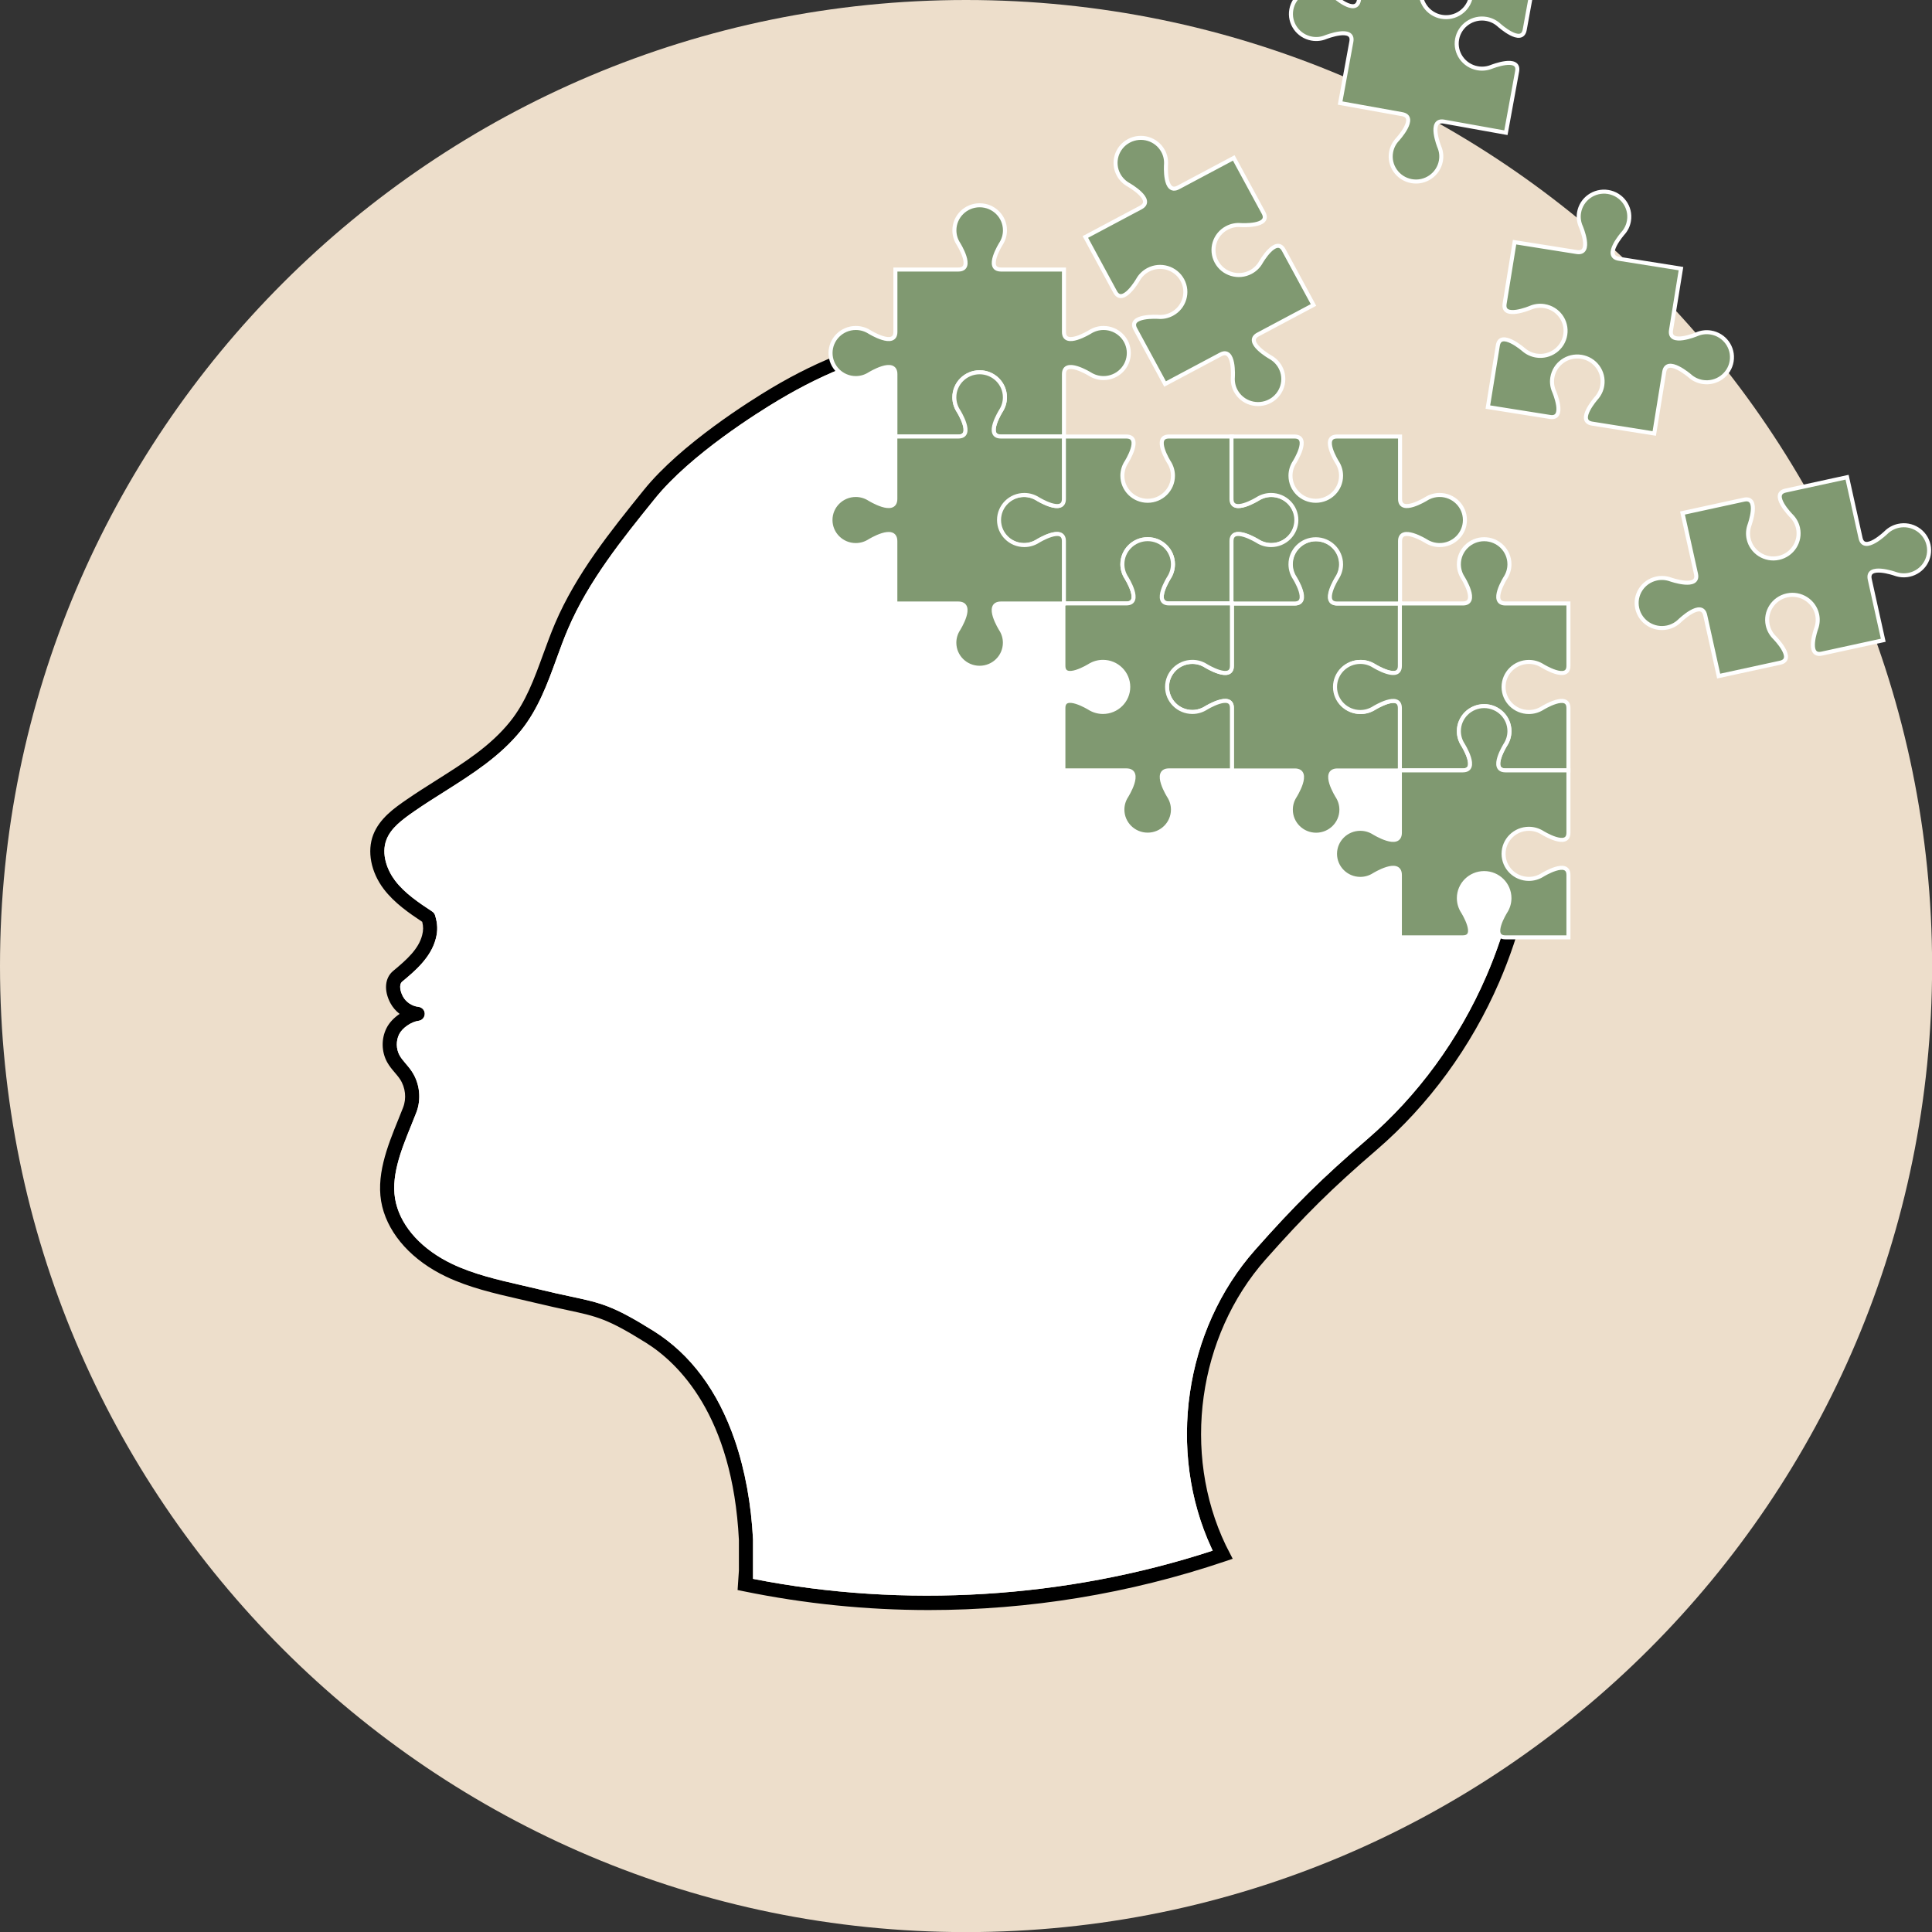
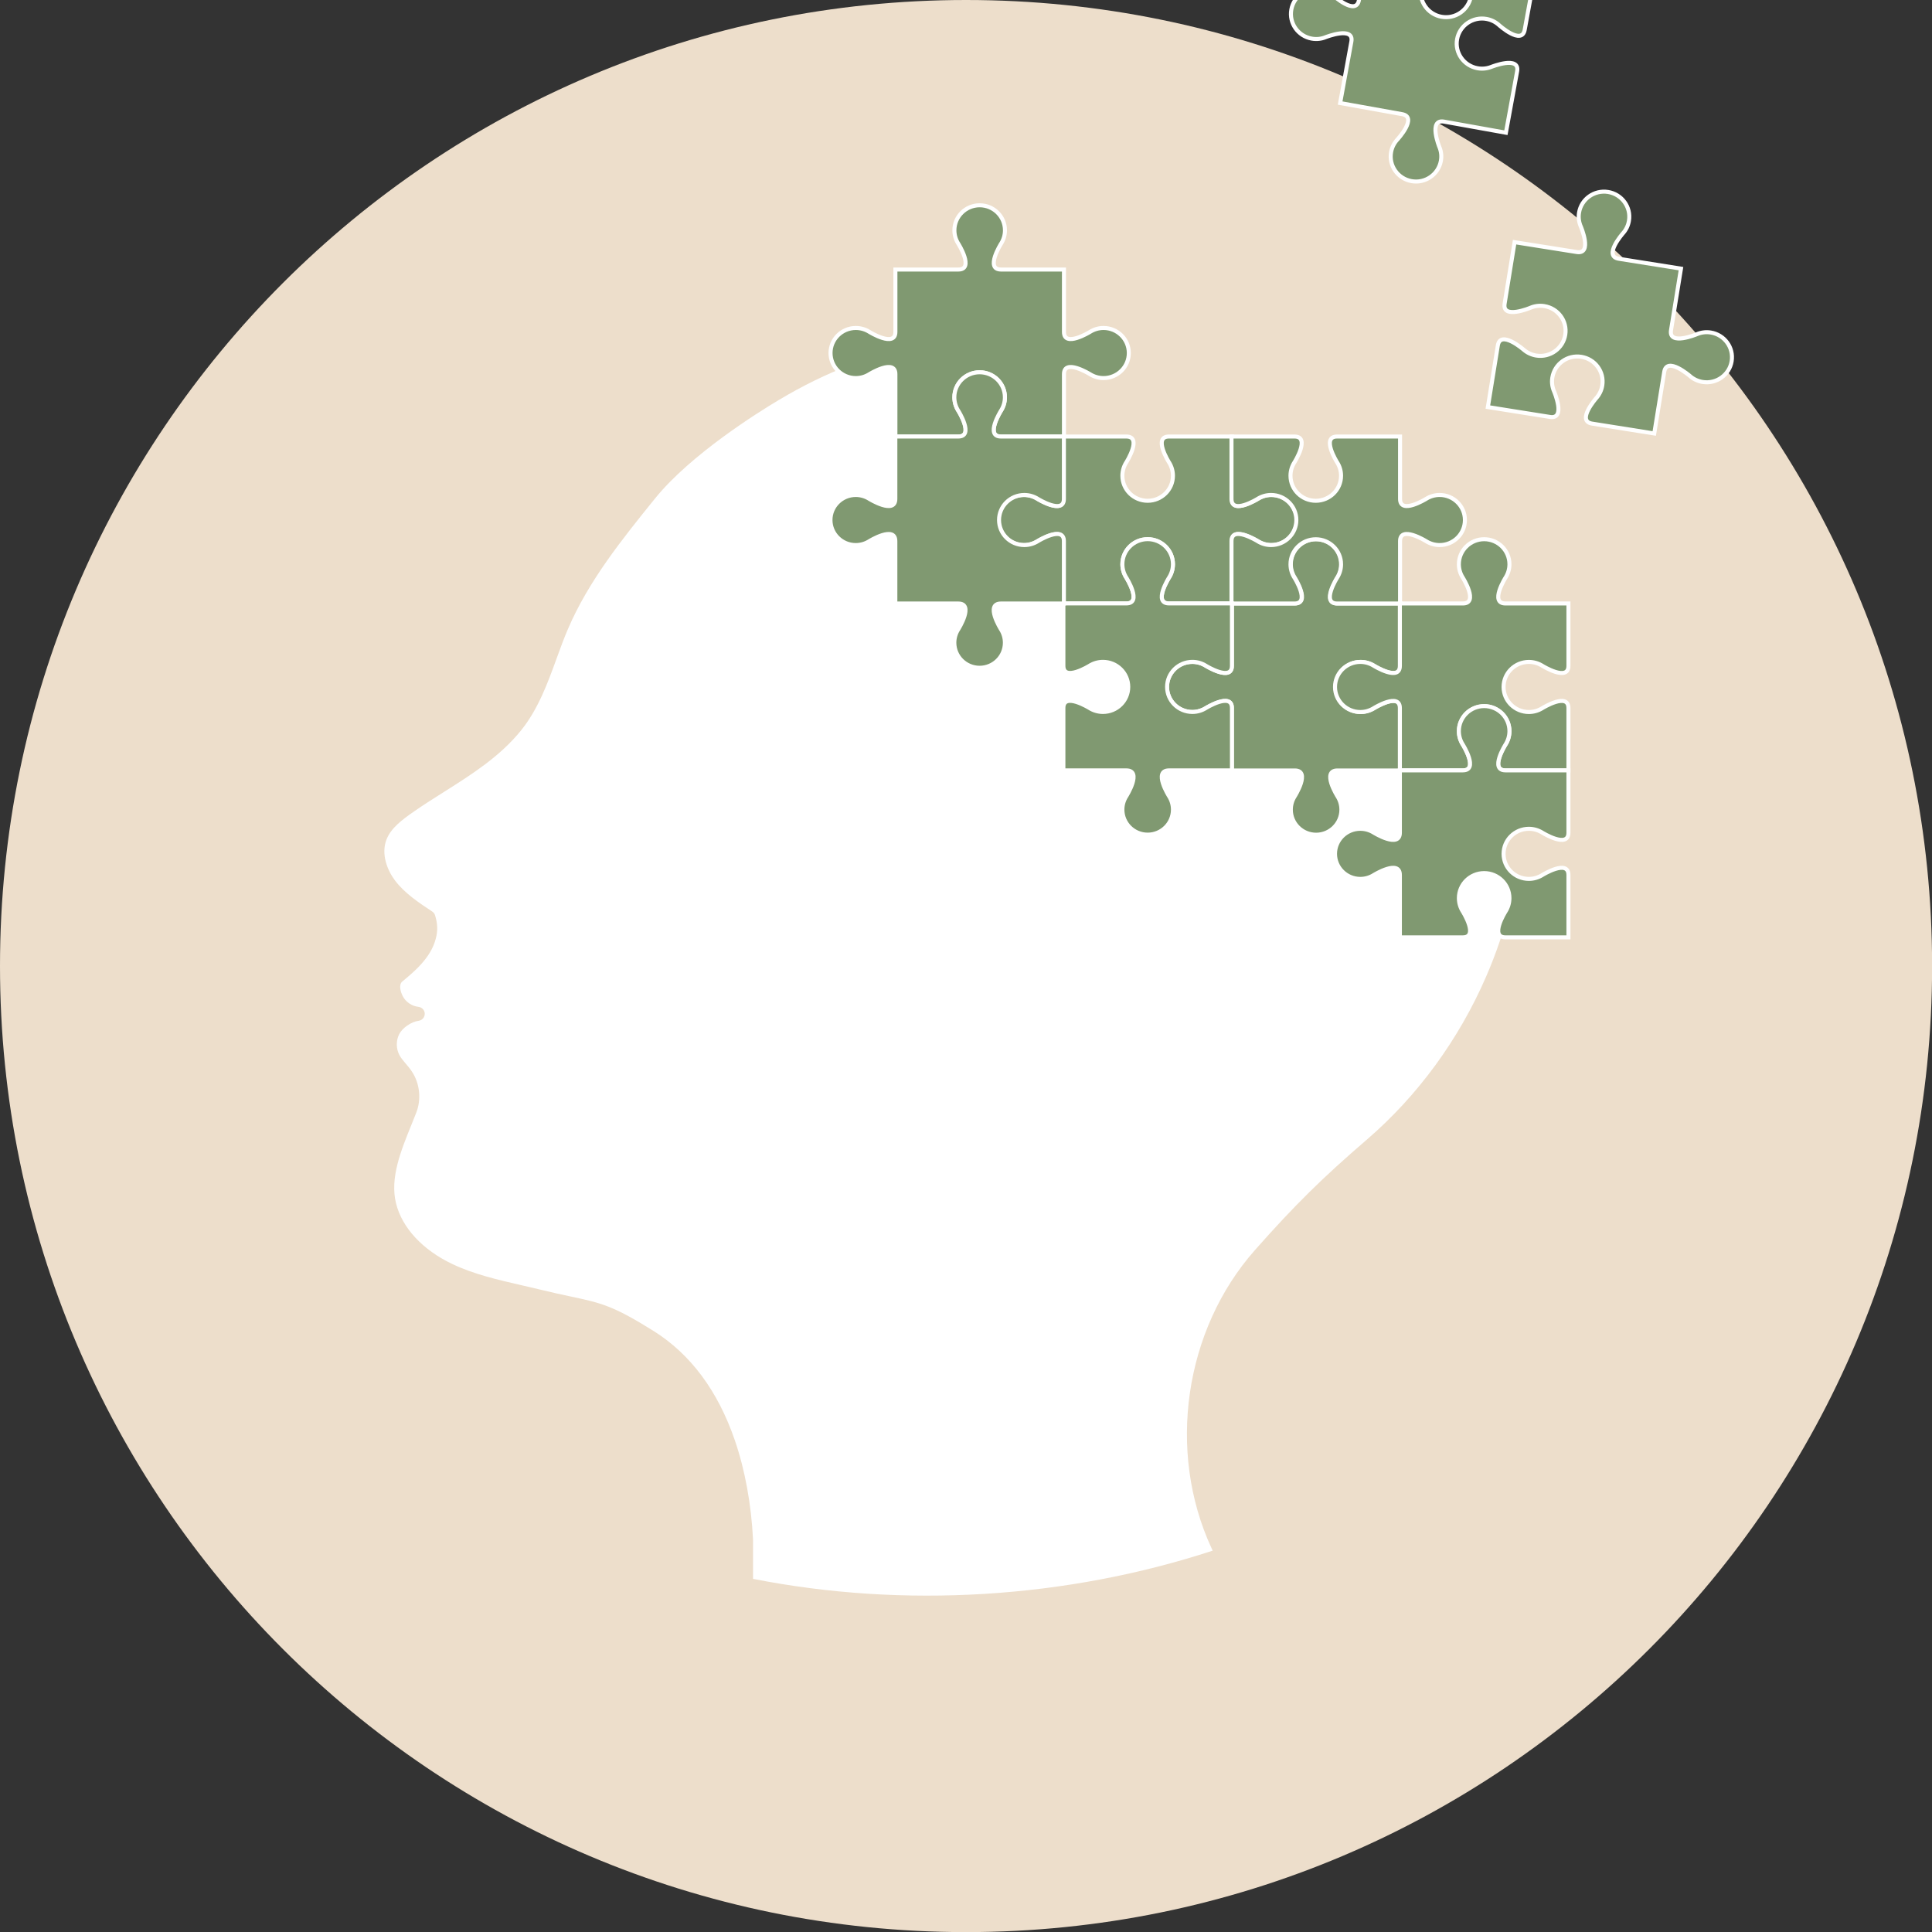
<svg xmlns="http://www.w3.org/2000/svg" width="480" height="480" viewBox="0 0 480 480" fill="none">
  <rect x="0" y="0" width="480" height="480" fill="#333333" stroke="none" />
  <g clip-path="url(#clip0_468_8896)">
    <path d="M240.012 480.025C372.568 480.025 480.025 372.568 480.025 240.012C480.025 107.457 372.568 0 240.012 0C107.457 0 0 107.457 0 240.012C0 372.568 107.457 480.025 240.012 480.025Z" fill="#EDDECB" />
    <g clip-path="url(#clip1_468_8896)">
-       <path d="M375.316 224.623C373.802 230.735 371.779 236.748 369.246 242.579C362.469 258.235 352.24 272.224 339.691 283.045C328.457 292.716 321.68 299.402 311.805 310.559C294.204 330.435 289.889 360.599 300.981 384.595L301.236 385.142C301.236 385.142 301.264 385.212 301.293 385.254C264.918 397.168 224.51 399.649 187.088 392.262V382.577C187.088 382.577 187.088 382.521 187.088 382.493C186.65 373.718 185.094 365.196 182.575 357.852C178.359 345.559 171.554 336.42 162.372 330.673C152.256 324.352 149.384 323.735 141.715 322.095C141.686 322.089 141.657 322.083 141.628 322.076C139.485 321.619 137.075 321.104 133.976 320.343C132.547 319.993 131.104 319.67 129.661 319.334C129.585 319.316 129.51 319.299 129.434 319.282C123.662 317.952 117.707 316.581 112.386 314.05C105.001 310.545 99.893 305.051 98.394 298.968C96.837 292.702 99.582 285.932 102.242 279.386C102.638 278.391 103.048 277.41 103.416 276.443C104.718 273.121 104.307 269.196 102.327 266.211C101.867 265.507 101.339 264.885 100.823 264.277C100.815 264.268 100.807 264.258 100.799 264.248C100.78 264.227 100.762 264.205 100.744 264.184C100.17 263.507 99.627 262.867 99.257 262.174C98.394 260.604 98.365 258.544 99.172 256.946C99.964 255.376 102.185 253.848 104.01 253.61C104.887 253.498 105.538 252.741 105.524 251.858C105.524 250.975 104.831 250.246 103.954 250.148C102.369 249.979 100.855 248.97 100.105 247.569C99.412 246.279 99.073 244.583 99.936 243.868C99.959 243.849 99.983 243.829 100.007 243.809C103 241.32 107.076 237.929 108.283 233.159C108.792 231.197 108.736 229.529 108.099 227.427C107.986 227.034 107.731 226.698 107.392 226.474C104.024 224.245 100.544 221.932 98.153 218.778C96.215 216.213 94.63 212.191 96.017 208.602C97.12 205.743 99.837 203.696 103.02 201.496C105.411 199.842 107.929 198.244 110.363 196.716C110.388 196.7 110.413 196.684 110.438 196.668C117.22 192.38 124.233 187.946 129.477 181.438C133.707 176.168 136.028 169.818 138.263 163.665C138.275 163.632 138.287 163.598 138.299 163.565C139.179 161.143 140.088 158.642 141.107 156.278C146.214 144.322 154.59 133.936 162.697 123.9C171.582 112.883 188.489 102.356 193.455 99.399C199.595 95.74 205.382 92.923 211.07 90.764C210.051 90.19 209.513 88.886 209.655 87.639C203.868 89.825 197.898 92.699 191.644 96.427C186.551 99.469 169.205 110.276 159.952 121.741C151.704 131.959 143.172 142.528 137.881 154.933C136.82 157.414 135.886 160.007 134.967 162.502C132.731 168.655 130.609 174.458 126.732 179.279C121.837 185.363 115.357 189.456 108.481 193.801C106.019 195.357 103.473 196.968 101.011 198.664C98.026 200.725 94.319 203.304 92.734 207.383C91.15 211.49 92.14 216.662 95.352 220.895C97.969 224.329 101.605 226.838 104.902 229.025C105.199 230.23 105.185 231.155 104.887 232.332C104.01 235.767 101.11 238.388 97.686 241.219C95.592 242.957 95.323 246.097 97.007 249.237C97.573 250.274 98.351 251.185 99.285 251.9C97.898 252.839 96.71 254.072 96.045 255.404C94.701 258.039 94.757 261.277 96.172 263.87C96.724 264.879 97.431 265.706 98.111 266.505C98.577 267.066 99.03 267.584 99.384 268.131C100.742 270.191 101.039 272.911 100.134 275.195C99.766 276.149 99.37 277.116 98.974 278.097C96.243 284.825 93.159 292.436 94.97 299.795C96.724 306.887 102.511 313.223 110.858 317.189C116.602 319.908 122.827 321.338 128.855 322.726C130.283 323.048 131.712 323.385 133.127 323.721C136.311 324.492 138.886 325.039 140.965 325.487C148.393 327.085 150.897 327.618 160.49 333.603C168.441 338.579 182.023 351.558 183.58 382.619V390.188L183.254 395.038L184.754 395.346C199.935 398.458 215.342 400.014 230.75 400.014C255.651 400.014 280.551 395.963 304.349 387.917L306.259 387.272L304.533 383.894C293.568 360.991 297.572 331.949 314.465 312.872C324.227 301.855 330.919 295.239 342.011 285.694C354.971 274.537 365.511 260.113 372.486 243.98C375.132 237.855 377.254 231.534 378.825 225.114C377.665 224.932 376.49 224.778 375.33 224.651L375.316 224.623Z" fill="black" />
      <path d="M369.246 242.579C371.779 236.748 373.802 230.735 375.316 224.623L375.33 224.651C376.49 224.778 377.665 224.932 378.825 225.114L366.129 200.376L230.75 87.639H209.655C209.513 88.886 210.051 90.19 211.07 90.764C205.382 92.923 199.595 95.74 193.455 99.399C188.489 102.356 171.582 112.883 162.697 123.9C154.59 133.936 146.214 144.322 141.107 156.278C140.088 158.642 139.179 161.143 138.299 163.565L138.263 163.665C136.028 169.818 133.707 176.168 129.477 181.438C124.233 187.946 117.22 192.38 110.438 196.668L110.363 196.716C107.929 198.244 105.411 199.842 103.02 201.496C99.837 203.696 97.12 205.743 96.017 208.602C94.63 212.191 96.215 216.213 98.153 218.778C100.544 221.932 104.024 224.245 107.392 226.474C107.731 226.698 107.986 227.034 108.099 227.427C108.736 229.529 108.792 231.197 108.283 233.159C107.076 237.929 103 241.32 100.007 243.809L99.936 243.868C99.073 244.583 99.412 246.279 100.105 247.569C100.855 248.97 102.369 249.979 103.954 250.148C104.831 250.246 105.524 250.975 105.524 251.858C105.538 252.741 104.887 253.498 104.01 253.61C102.185 253.848 99.964 255.376 99.172 256.946C98.365 258.544 98.394 260.604 99.257 262.174C99.627 262.867 100.17 263.507 100.744 264.184L100.799 264.248L100.823 264.277C101.339 264.885 101.867 265.507 102.327 266.211C104.307 269.196 104.718 273.121 103.416 276.443C103.048 277.41 102.638 278.391 102.242 279.386C99.582 285.932 96.837 292.702 98.394 298.968C99.893 305.051 105.001 310.545 112.386 314.05C117.707 316.581 123.662 317.952 129.434 319.282L129.661 319.334C131.104 319.67 132.547 319.993 133.976 320.343C137.075 321.104 139.485 321.619 141.628 322.076L141.715 322.095C149.384 323.735 152.256 324.352 162.372 330.673C171.554 336.42 178.359 345.559 182.575 357.852C185.094 365.196 186.65 373.718 187.088 382.493V382.577V392.262C224.51 399.649 264.918 397.168 301.293 385.254C301.264 385.212 301.236 385.142 301.236 385.142L300.981 384.595C289.889 360.599 294.204 330.435 311.805 310.559C321.68 299.402 328.457 292.716 339.691 283.045C352.24 272.224 362.469 258.235 369.246 242.579Z" fill="white" />
      <path d="M398.08 95.782C397.882 97.002 397.33 98.081 396.566 98.936C396.566 98.936 391.572 104.613 395.547 105.244L410.997 107.697L413.473 92.39C414.11 88.452 419.84 93.4 419.84 93.4C420.703 94.171 421.792 94.703 423.023 94.899C426.447 95.446 429.673 93.133 430.225 89.741C430.776 86.349 428.442 83.153 425.018 82.607C423.787 82.411 422.585 82.593 421.524 83.055C421.524 83.055 414.52 85.985 415.157 82.046L417.633 66.74L402.183 64.287C398.207 63.656 403.202 57.98 403.202 57.98C403.98 57.124 404.517 56.045 404.715 54.826C405.267 51.434 402.933 48.238 399.509 47.691C396.085 47.145 392.859 49.457 392.307 52.849C392.109 54.069 392.293 55.26 392.76 56.312C392.76 56.312 395.731 63.25 391.742 62.619L376.292 60.166L373.816 75.472C373.179 79.411 380.183 76.481 380.183 76.481C381.244 76.019 382.446 75.851 383.677 76.047C387.101 76.594 389.435 79.775 388.884 83.181C388.332 86.573 385.12 88.886 381.682 88.34C380.451 88.143 379.362 87.597 378.499 86.84C378.499 86.84 372.769 81.892 372.132 85.831L369.656 101.137L385.106 103.59C389.096 104.22 386.125 97.282 386.125 97.282C385.658 96.231 385.474 95.04 385.672 93.806C386.224 90.414 389.435 88.101 392.873 88.648C396.297 89.195 398.632 92.376 398.08 95.782Z" fill="#809971" stroke="white" stroke-miterlimit="10" />
      <path d="M338.09 164.451C339.335 164.451 340.495 164.815 341.472 165.432C341.472 165.432 347.923 169.427 347.923 165.432V149.93H332.275C328.243 149.93 332.275 143.538 332.275 143.538C332.898 142.571 333.266 141.422 333.266 140.188C333.266 136.754 330.45 133.965 326.984 133.965C323.517 133.965 320.702 136.754 320.702 140.188C320.702 141.422 321.07 142.571 321.692 143.538C321.692 143.538 325.725 149.93 321.692 149.93H306.044V165.432C306.044 169.427 299.593 165.432 299.593 165.432C298.617 164.815 297.457 164.451 296.211 164.451C292.745 164.451 289.93 167.24 289.93 170.674C289.93 174.109 292.745 176.898 296.211 176.898C297.457 176.898 298.617 176.533 299.593 175.917C299.593 175.917 306.044 171.922 306.044 175.917V191.419H321.692C325.725 191.419 321.692 197.811 321.692 197.811C321.07 198.778 320.702 199.927 320.702 201.161C320.702 204.595 323.517 207.384 326.984 207.384C330.45 207.384 333.266 204.595 333.266 201.161C333.266 199.927 332.898 198.778 332.275 197.811C332.275 197.811 328.243 191.419 332.275 191.419H347.923V175.917C347.923 171.922 341.472 175.917 341.472 175.917C340.495 176.533 339.335 176.898 338.09 176.898C334.624 176.898 331.808 174.109 331.808 170.674C331.808 167.24 334.624 164.451 338.09 164.451Z" fill="#809971" stroke="white" stroke-miterlimit="10" />
      <path d="M249.68 98.713C249.68 99.946 249.312 101.095 248.689 102.063C248.689 102.063 244.657 108.454 248.689 108.454H264.337V92.952C264.337 88.957 270.789 92.952 270.789 92.952C271.765 93.569 272.925 93.933 274.17 93.933C277.636 93.933 280.452 91.144 280.452 87.71C280.452 84.275 277.636 81.486 274.17 81.486C272.925 81.486 271.765 81.851 270.789 82.467C270.789 82.467 264.337 86.462 264.337 82.467V66.965H248.689C244.657 66.965 248.689 60.573 248.689 60.573C249.312 59.606 249.68 58.457 249.68 57.223C249.68 53.789 246.864 51 243.398 51C239.932 51 237.116 53.789 237.116 57.223C237.116 58.457 237.484 59.606 238.106 60.573C238.106 60.573 242.139 66.965 238.106 66.965H222.459V82.467C222.459 86.462 216.007 82.467 216.007 82.467C215.031 81.851 213.871 81.486 212.626 81.486C209.159 81.486 206.344 84.275 206.344 87.71C206.344 91.144 209.159 93.933 212.626 93.933C213.871 93.933 215.031 93.569 216.007 92.952C216.007 92.952 222.459 88.957 222.459 92.952V108.454H238.106C242.139 108.454 238.106 102.063 238.106 102.063C237.484 101.095 237.116 99.946 237.116 98.713C237.116 95.279 239.932 92.489 243.398 92.489C246.864 92.489 249.68 95.279 249.68 98.713Z" fill="#809971" stroke="white" stroke-miterlimit="10" />
      <path d="M315.905 122.974C314.66 122.974 313.499 123.339 312.523 123.956C312.523 123.956 306.072 127.95 306.072 123.956V108.453H290.424C286.391 108.453 290.424 114.845 290.424 114.845C291.046 115.812 291.414 116.961 291.414 118.195C291.414 121.629 288.599 124.418 285.132 124.418C281.666 124.418 278.85 121.629 278.85 118.195C278.85 116.961 279.218 115.812 279.841 114.845C279.841 114.845 283.873 108.453 279.841 108.453H264.193V123.956C264.193 127.95 257.741 123.956 257.741 123.956C256.765 123.339 255.605 122.974 254.36 122.974C250.894 122.974 248.078 125.764 248.078 129.198C248.078 132.632 250.894 135.421 254.36 135.421C255.605 135.421 256.765 135.057 257.741 134.44C257.741 134.44 264.193 130.445 264.193 134.44V149.942H279.841C283.873 149.942 279.841 143.551 279.841 143.551C279.218 142.584 278.85 141.434 278.85 140.201C278.85 136.767 281.666 133.977 285.132 133.977C288.599 133.977 291.414 136.767 291.414 140.201C291.414 141.434 291.046 142.584 290.424 143.551C290.424 143.551 286.391 149.942 290.424 149.942H306.072V134.44C306.072 130.445 312.523 134.44 312.523 134.44C313.499 135.057 314.66 135.421 315.905 135.421C319.371 135.421 322.186 132.632 322.186 129.198C322.186 125.764 319.371 122.974 315.905 122.974Z" fill="#809971" stroke="white" stroke-miterlimit="10" />
-       <path d="M318.086 91.227C317.491 90.133 316.614 89.292 315.61 88.732C315.61 88.732 309.002 84.989 312.554 83.097L326.334 75.766L318.934 62.114C317.024 58.596 313.261 65.142 313.261 65.142C312.695 66.151 311.846 67.006 310.743 67.595C307.687 69.221 303.881 68.085 302.24 65.058C300.598 62.03 301.744 58.26 304.8 56.634C305.904 56.045 307.092 55.821 308.253 55.919C308.253 55.919 315.836 56.409 313.926 52.891L306.526 39.239L292.746 46.57C289.195 48.462 289.69 40.949 289.69 40.949C289.775 39.8 289.563 38.622 288.969 37.529C287.327 34.501 283.521 33.366 280.465 34.992C277.409 36.618 276.263 40.388 277.905 43.416C278.499 44.509 279.376 45.35 280.381 45.911C280.381 45.911 286.988 49.653 283.437 51.546L269.656 58.876L277.056 72.528C278.966 76.047 282.729 69.501 282.729 69.501C283.295 68.492 284.144 67.637 285.248 67.048C288.304 65.422 292.109 66.557 293.751 69.585C295.392 72.613 294.246 76.383 291.19 78.009C290.086 78.598 288.898 78.822 287.738 78.724C287.738 78.724 280.154 78.233 282.064 81.751L289.464 95.404L303.244 88.073C306.795 86.181 306.3 93.694 306.3 93.694C306.215 94.843 306.427 96.02 307.022 97.114C308.663 100.141 312.469 101.277 315.525 99.651C318.581 98.025 319.727 94.254 318.086 91.227Z" fill="#809971" stroke="white" stroke-miterlimit="10" />
-       <path d="M353.073 -3.021C353.299 -4.24 353.865 -5.305 354.657 -6.146C354.657 -6.146 359.779 -11.725 355.803 -12.44L340.41 -15.201L337.623 0.049C336.901 3.988 331.285 -1.086 331.285 -1.086C330.436 -1.871 329.36 -2.432 328.13 -2.656C324.72 -3.273 321.452 -1.016 320.829 2.362C320.207 5.74 322.484 8.978 325.894 9.594C327.125 9.819 328.328 9.664 329.403 9.216C329.403 9.216 336.463 6.427 335.741 10.351L332.954 25.601L348.347 28.363C352.323 29.077 347.201 34.642 347.201 34.642C346.409 35.483 345.843 36.548 345.617 37.768C344.994 41.146 347.272 44.384 350.682 45C354.091 45.617 357.36 43.36 357.982 39.982C358.209 38.763 358.053 37.572 357.6 36.506C357.6 36.506 354.785 29.512 358.746 30.213L374.139 32.974L376.927 17.724C377.648 13.785 370.588 16.589 370.588 16.589C369.513 17.023 368.31 17.177 367.079 16.953C363.67 16.336 361.392 13.098 362.014 9.72C362.637 6.342 365.905 4.086 369.315 4.702C370.546 4.927 371.621 5.487 372.47 6.272C372.47 6.272 378.101 11.332 378.808 7.408L381.596 -7.842L366.202 -10.604C362.227 -11.319 365.056 -4.324 365.056 -4.324C365.495 -3.259 365.651 -2.068 365.438 -0.848C364.816 2.53 361.548 4.787 358.138 4.17C354.728 3.553 352.45 0.315 353.073 -3.063V-3.021Z" fill="#809971" stroke="white" stroke-miterlimit="10" />
+       <path d="M353.073 -3.021C354.657 -6.146 359.779 -11.725 355.803 -12.44L340.41 -15.201L337.623 0.049C336.901 3.988 331.285 -1.086 331.285 -1.086C330.436 -1.871 329.36 -2.432 328.13 -2.656C324.72 -3.273 321.452 -1.016 320.829 2.362C320.207 5.74 322.484 8.978 325.894 9.594C327.125 9.819 328.328 9.664 329.403 9.216C329.403 9.216 336.463 6.427 335.741 10.351L332.954 25.601L348.347 28.363C352.323 29.077 347.201 34.642 347.201 34.642C346.409 35.483 345.843 36.548 345.617 37.768C344.994 41.146 347.272 44.384 350.682 45C354.091 45.617 357.36 43.36 357.982 39.982C358.209 38.763 358.053 37.572 357.6 36.506C357.6 36.506 354.785 29.512 358.746 30.213L374.139 32.974L376.927 17.724C377.648 13.785 370.588 16.589 370.588 16.589C369.513 17.023 368.31 17.177 367.079 16.953C363.67 16.336 361.392 13.098 362.014 9.72C362.637 6.342 365.905 4.086 369.315 4.702C370.546 4.927 371.621 5.487 372.47 6.272C372.47 6.272 378.101 11.332 378.808 7.408L381.596 -7.842L366.202 -10.604C362.227 -11.319 365.056 -4.324 365.056 -4.324C365.495 -3.259 365.651 -2.068 365.438 -0.848C364.816 2.53 361.548 4.787 358.138 4.17C354.728 3.553 352.45 0.315 353.073 -3.063V-3.021Z" fill="#809971" stroke="white" stroke-miterlimit="10" />
      <path d="M315.794 135.421C314.549 135.421 313.389 135.057 312.413 134.44C312.413 134.44 305.961 130.445 305.961 134.44V149.942H321.609C325.641 149.942 321.609 143.551 321.609 143.551C320.986 142.584 320.618 141.434 320.618 140.201C320.618 136.767 323.434 133.977 326.9 133.977C330.367 133.977 333.182 136.767 333.182 140.201C333.182 141.434 332.814 142.584 332.192 143.551C332.192 143.551 328.159 149.942 332.192 149.942H347.84V134.44C347.84 130.445 354.291 134.44 354.291 134.44C355.267 135.057 356.428 135.421 357.673 135.421C361.139 135.421 363.954 132.632 363.954 129.198C363.954 125.764 361.139 122.974 357.673 122.974C356.428 122.974 355.267 123.339 354.291 123.956C354.291 123.956 347.84 127.95 347.84 123.956V108.453H332.192C328.159 108.453 332.192 114.845 332.192 114.845C332.814 115.812 333.182 116.961 333.182 118.195C333.182 121.629 330.367 124.418 326.9 124.418C323.434 124.418 320.618 121.629 320.618 118.195C320.618 116.961 320.986 115.812 321.609 114.845C321.609 114.845 325.641 108.453 321.609 108.453H305.961V123.956C305.961 127.95 312.413 123.956 312.413 123.956C313.389 123.339 314.549 122.974 315.794 122.974C319.26 122.974 322.076 125.764 322.076 129.198C322.076 132.632 319.26 135.421 315.794 135.421Z" fill="#809971" stroke="white" stroke-miterlimit="10" />
-       <path d="M414.251 155.887C415.468 155.621 416.529 155.018 417.349 154.205C417.349 154.205 422.782 148.935 423.645 152.831L426.998 167.969L442.278 164.647C446.212 163.792 440.892 158.41 440.892 158.41C440.071 157.597 439.463 156.546 439.194 155.34C438.444 151.99 440.595 148.668 443.976 147.925C447.358 147.183 450.711 149.313 451.461 152.663C451.729 153.868 451.616 155.074 451.22 156.153C451.22 156.153 448.659 163.246 452.607 162.391L467.887 159.069L464.533 143.931C463.67 140.034 470.829 142.557 470.829 142.557C471.919 142.95 473.136 143.062 474.352 142.795C477.734 142.052 479.884 138.745 479.134 135.381C478.385 132.031 475.046 129.9 471.65 130.643C470.433 130.909 469.372 131.512 468.552 132.325C468.552 132.325 463.119 137.595 462.256 133.699L458.902 118.561L443.622 121.882C439.689 122.738 445.009 128.12 445.009 128.12C445.83 128.933 446.438 129.984 446.707 131.19C447.457 134.54 445.306 137.861 441.925 138.604C438.543 139.347 435.19 137.217 434.44 133.867C434.171 132.661 434.285 131.456 434.681 130.377C434.681 130.377 437.242 123.284 433.294 124.139L418.014 127.461L421.367 142.599C422.23 146.496 415.071 143.973 415.071 143.973C413.982 143.58 412.765 143.468 411.549 143.734C408.167 144.477 406.017 147.785 406.766 151.149C407.516 154.499 410.855 156.63 414.251 155.887Z" fill="#809971" stroke="white" stroke-miterlimit="10" />
      <path d="M379.84 164.451C381.085 164.451 382.245 164.815 383.222 165.432C383.222 165.432 389.673 169.427 389.673 165.432V149.93H374.025C369.993 149.93 374.025 143.538 374.025 143.538C374.648 142.571 375.016 141.422 375.016 140.188C375.016 136.754 372.2 133.965 368.734 133.965C365.267 133.965 362.452 136.754 362.452 140.188C362.452 141.422 362.82 142.571 363.442 143.538C363.442 143.538 367.475 149.93 363.442 149.93H347.794V165.432C347.794 169.427 341.343 165.432 341.343 165.432C340.367 164.815 339.207 164.451 337.961 164.451C334.495 164.451 331.68 167.24 331.68 170.674C331.68 174.109 334.495 176.898 337.961 176.898C339.207 176.898 340.367 176.533 341.343 175.917C341.343 175.917 347.794 171.922 347.794 175.917V191.419H363.442C367.475 191.419 363.442 185.027 363.442 185.027C362.82 184.06 362.452 182.911 362.452 181.678C362.452 178.243 365.267 175.454 368.734 175.454C372.2 175.454 375.016 178.243 375.016 181.678C375.016 182.911 374.648 184.06 374.025 185.027C374.025 185.027 369.993 191.419 374.025 191.419H389.673V175.917C389.673 171.922 383.222 175.917 383.222 175.917C382.245 176.533 381.085 176.898 379.84 176.898C376.374 176.898 373.558 174.109 373.558 170.674C373.558 167.24 376.374 164.451 379.84 164.451Z" fill="#809971" stroke="white" stroke-miterlimit="10" />
      <path d="M291.416 201.145C291.416 199.912 291.049 198.762 290.426 197.795C290.426 197.795 286.394 191.403 290.426 191.403H306.074V175.901C306.074 171.906 299.622 175.901 299.622 175.901C298.646 176.518 297.486 176.882 296.241 176.882C292.775 176.882 289.959 174.093 289.959 170.659C289.959 167.225 292.775 164.435 296.241 164.435C297.486 164.435 298.646 164.8 299.622 165.417C299.622 165.417 306.074 169.411 306.074 165.417V149.914H290.426C286.394 149.914 290.426 143.523 290.426 143.523C291.049 142.555 291.416 141.406 291.416 140.173C291.416 136.739 288.601 133.949 285.135 133.949C281.668 133.949 278.853 136.739 278.853 140.173C278.853 141.406 279.221 142.555 279.843 143.523C279.843 143.523 283.875 149.914 279.843 149.914H264.195V165.417C264.195 169.411 270.647 165.417 270.647 165.417C271.623 164.8 272.783 164.435 274.028 164.435C277.495 164.435 280.31 167.225 280.31 170.659C280.31 174.093 277.495 176.882 274.028 176.882C272.783 176.882 271.623 176.518 270.647 175.901C270.647 175.901 264.195 171.906 264.195 175.901V191.403H279.843C283.875 191.403 279.843 197.795 279.843 197.795C279.221 198.762 278.853 199.912 278.853 201.145C278.853 204.579 281.668 207.368 285.135 207.368C288.601 207.368 291.416 204.579 291.416 201.145Z" fill="#809971" stroke="white" stroke-miterlimit="10" />
      <path d="M254.489 122.974C255.734 122.974 256.894 123.339 257.87 123.956C257.87 123.956 264.322 127.95 264.322 123.956V108.453H248.674C244.641 108.453 248.674 102.062 248.674 102.062C249.296 101.095 249.664 99.945 249.664 98.712C249.664 95.278 246.849 92.488 243.382 92.488C239.916 92.488 237.1 95.278 237.1 98.712C237.1 99.945 237.468 101.095 238.091 102.062C238.091 102.062 242.123 108.453 238.091 108.453H222.443V123.956C222.443 127.95 215.991 123.956 215.991 123.956C215.015 123.339 213.855 122.974 212.61 122.974C209.144 122.974 206.328 125.764 206.328 129.198C206.328 132.632 209.144 135.421 212.61 135.421C213.855 135.421 215.015 135.057 215.991 134.44C215.991 134.44 222.443 130.445 222.443 134.44V149.943H238.091C242.123 149.943 238.091 156.334 238.091 156.334C237.468 157.301 237.1 158.451 237.1 159.684C237.1 163.118 239.916 165.907 243.382 165.907C246.849 165.907 249.664 163.118 249.664 159.684C249.664 158.451 249.296 157.301 248.674 156.334C248.674 156.334 244.641 149.943 248.674 149.943H264.322V134.44C264.322 130.445 257.87 134.44 257.87 134.44C256.894 135.057 255.734 135.421 254.489 135.421C251.022 135.421 248.207 132.632 248.207 129.198C248.207 125.764 251.022 122.974 254.489 122.974Z" fill="#809971" stroke="white" stroke-miterlimit="10" />
      <path d="M379.84 205.912C381.085 205.912 382.245 206.276 383.222 206.893C383.222 206.893 389.673 210.888 389.673 206.893V191.391H374.025C369.993 191.391 374.025 184.999 374.025 184.999C374.648 184.032 375.016 182.883 375.016 181.649C375.016 178.215 372.2 175.426 368.734 175.426C365.267 175.426 362.452 178.215 362.452 181.649C362.452 182.883 362.82 184.032 363.442 184.999C363.442 184.999 367.475 191.391 363.442 191.391H347.794V206.893C347.794 210.888 341.343 206.893 341.343 206.893C340.367 206.276 339.207 205.912 337.961 205.912C334.495 205.912 331.68 208.701 331.68 212.135C331.68 215.569 334.495 218.359 337.961 218.359C339.207 218.359 340.367 217.994 341.343 217.378C341.343 217.378 347.794 213.383 347.794 217.378V232.88H363.442C367.475 232.88 363.442 226.488 363.442 226.488C362.82 225.521 362.452 224.372 362.452 223.138C362.452 219.704 365.267 216.915 368.734 216.915C372.2 216.915 375.016 219.704 375.016 223.138C375.016 224.372 374.648 225.521 374.025 226.488C374.025 226.488 369.993 232.88 374.025 232.88H389.673V217.378C389.673 213.383 383.222 217.378 383.222 217.378C382.245 217.994 381.085 218.359 379.84 218.359C376.374 218.359 373.558 215.569 373.558 212.135C373.558 208.701 376.374 205.912 379.84 205.912Z" fill="#809971" stroke="white" stroke-miterlimit="10" />
    </g>
  </g>
  <defs>
    <clipPath id="clip0_468_8896">
      <rect width="120" height="120" fill="white" transform="scale(4)" />
    </clipPath>
    <clipPath id="clip1_468_8896">
      <rect width="97" height="104" fill="white" transform="translate(92 -16) scale(4)" />
    </clipPath>
  </defs>
</svg>